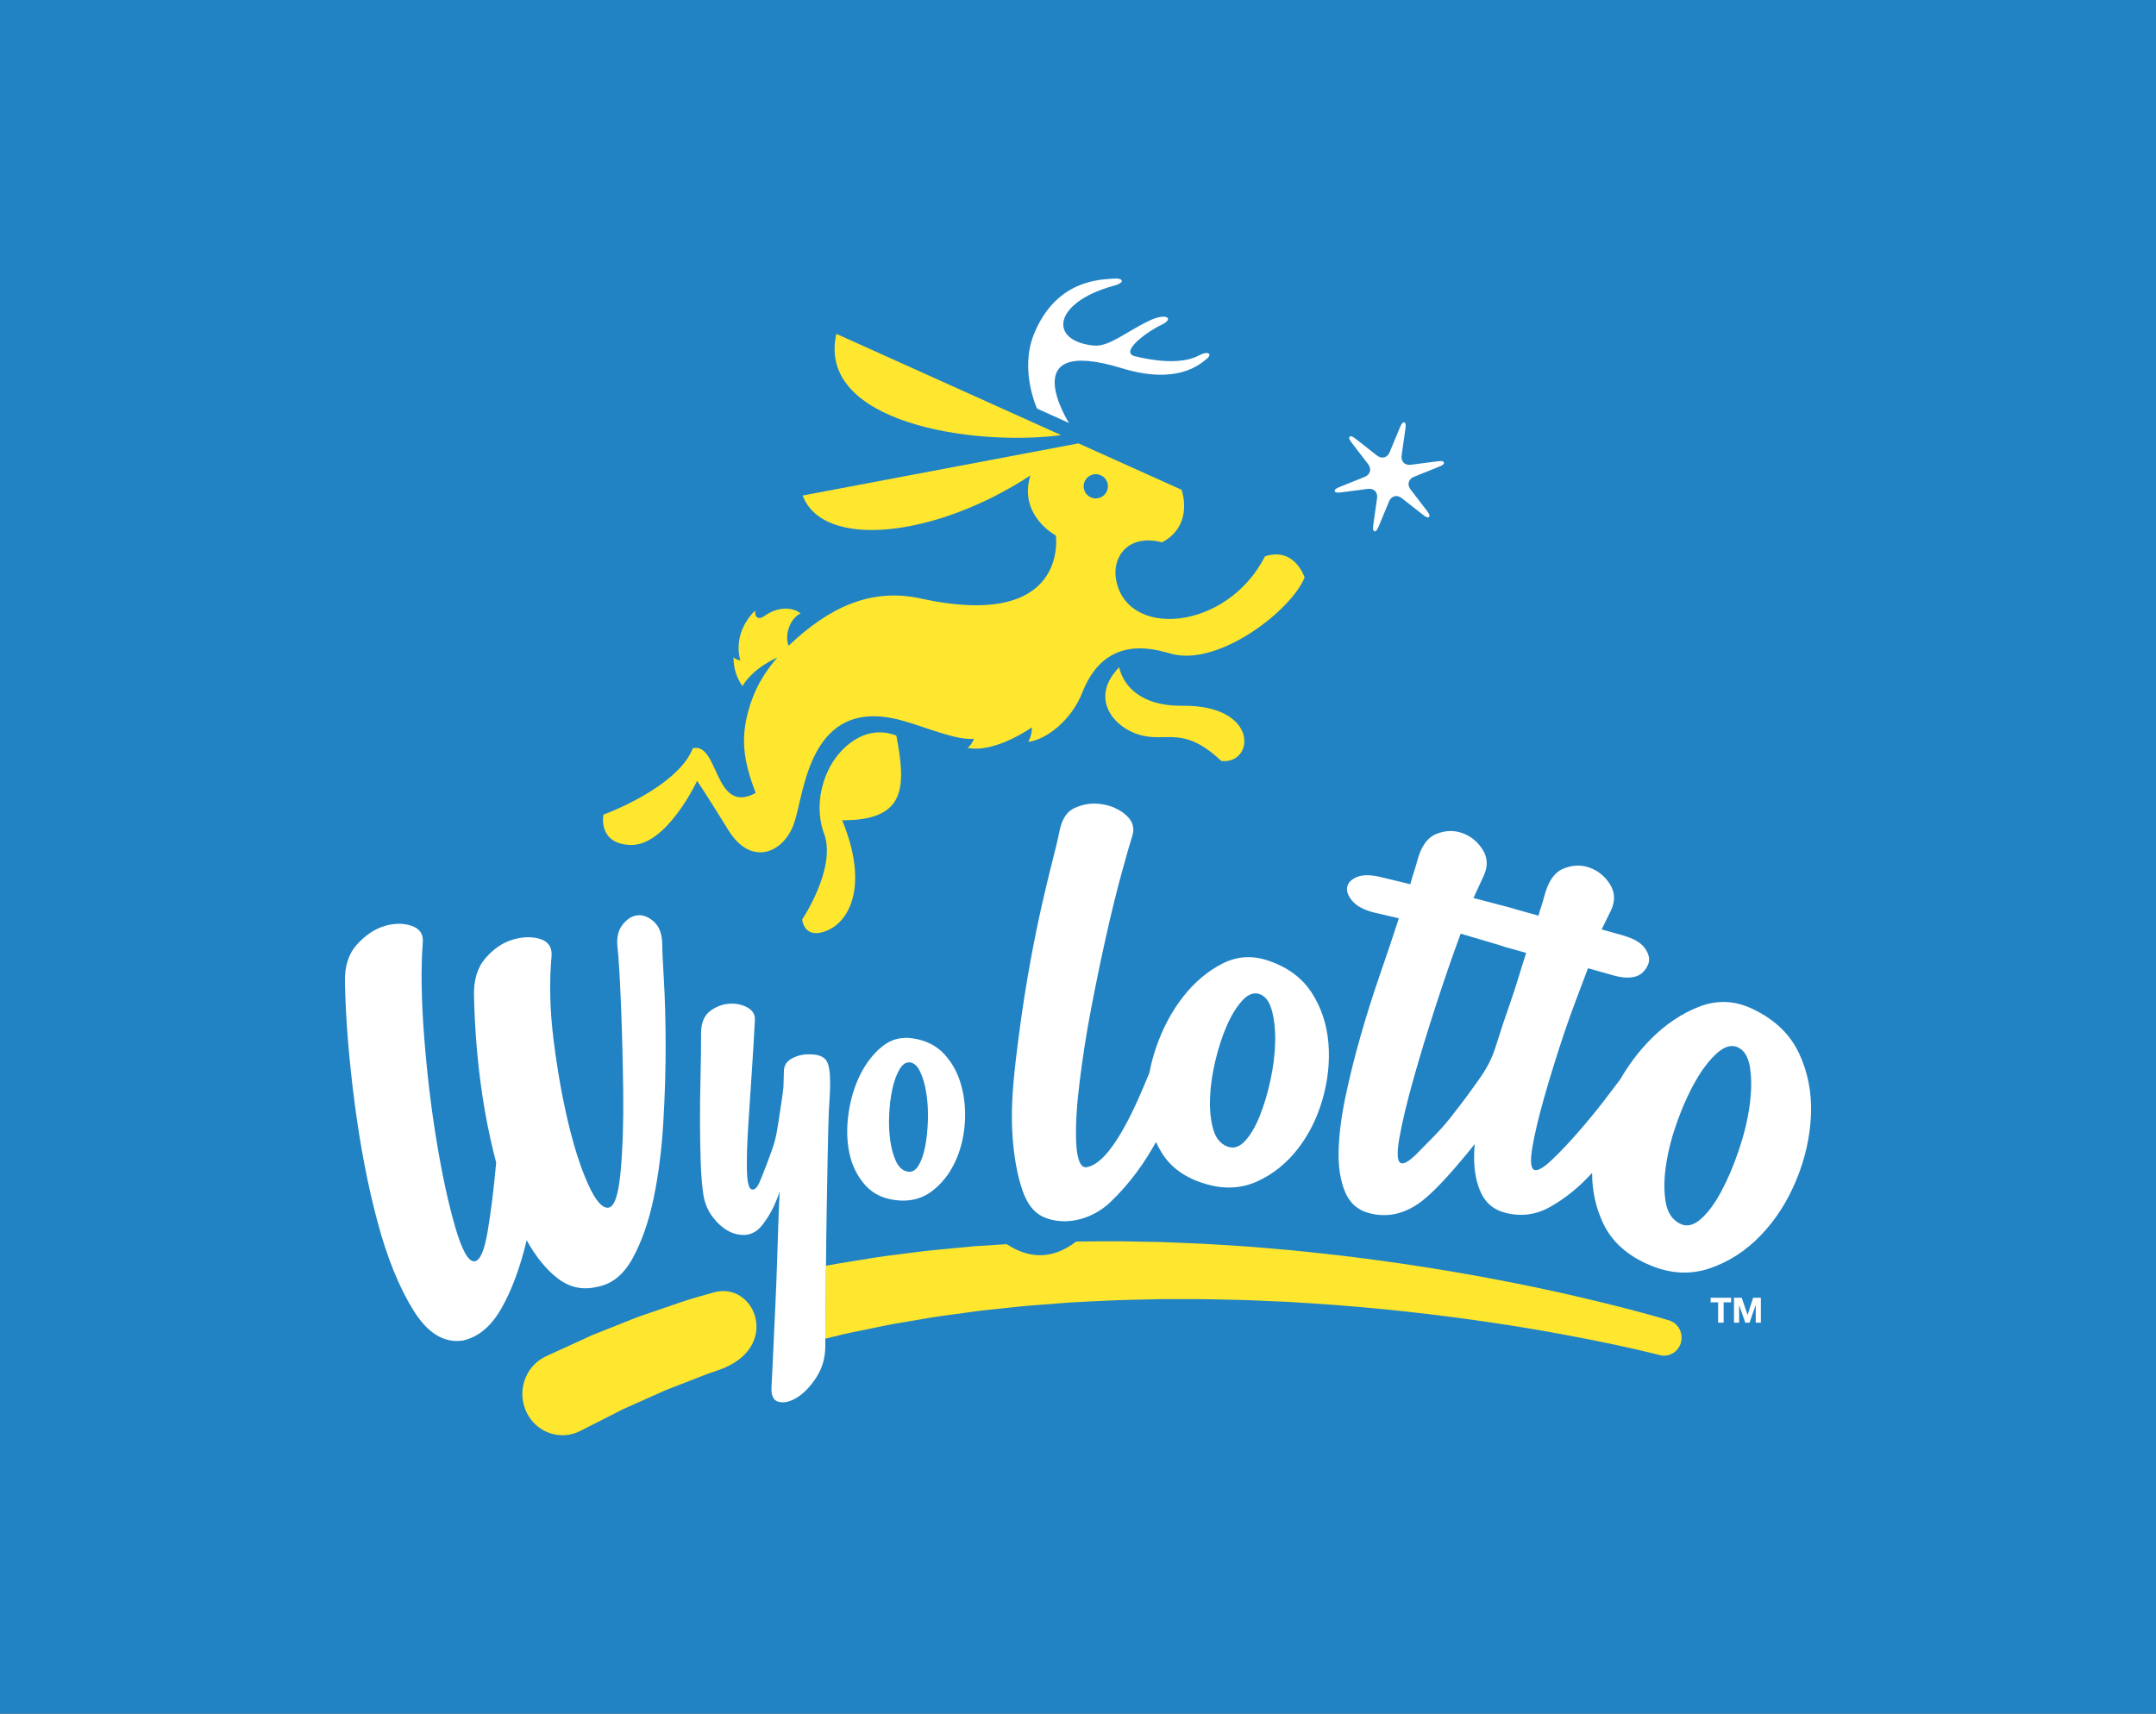
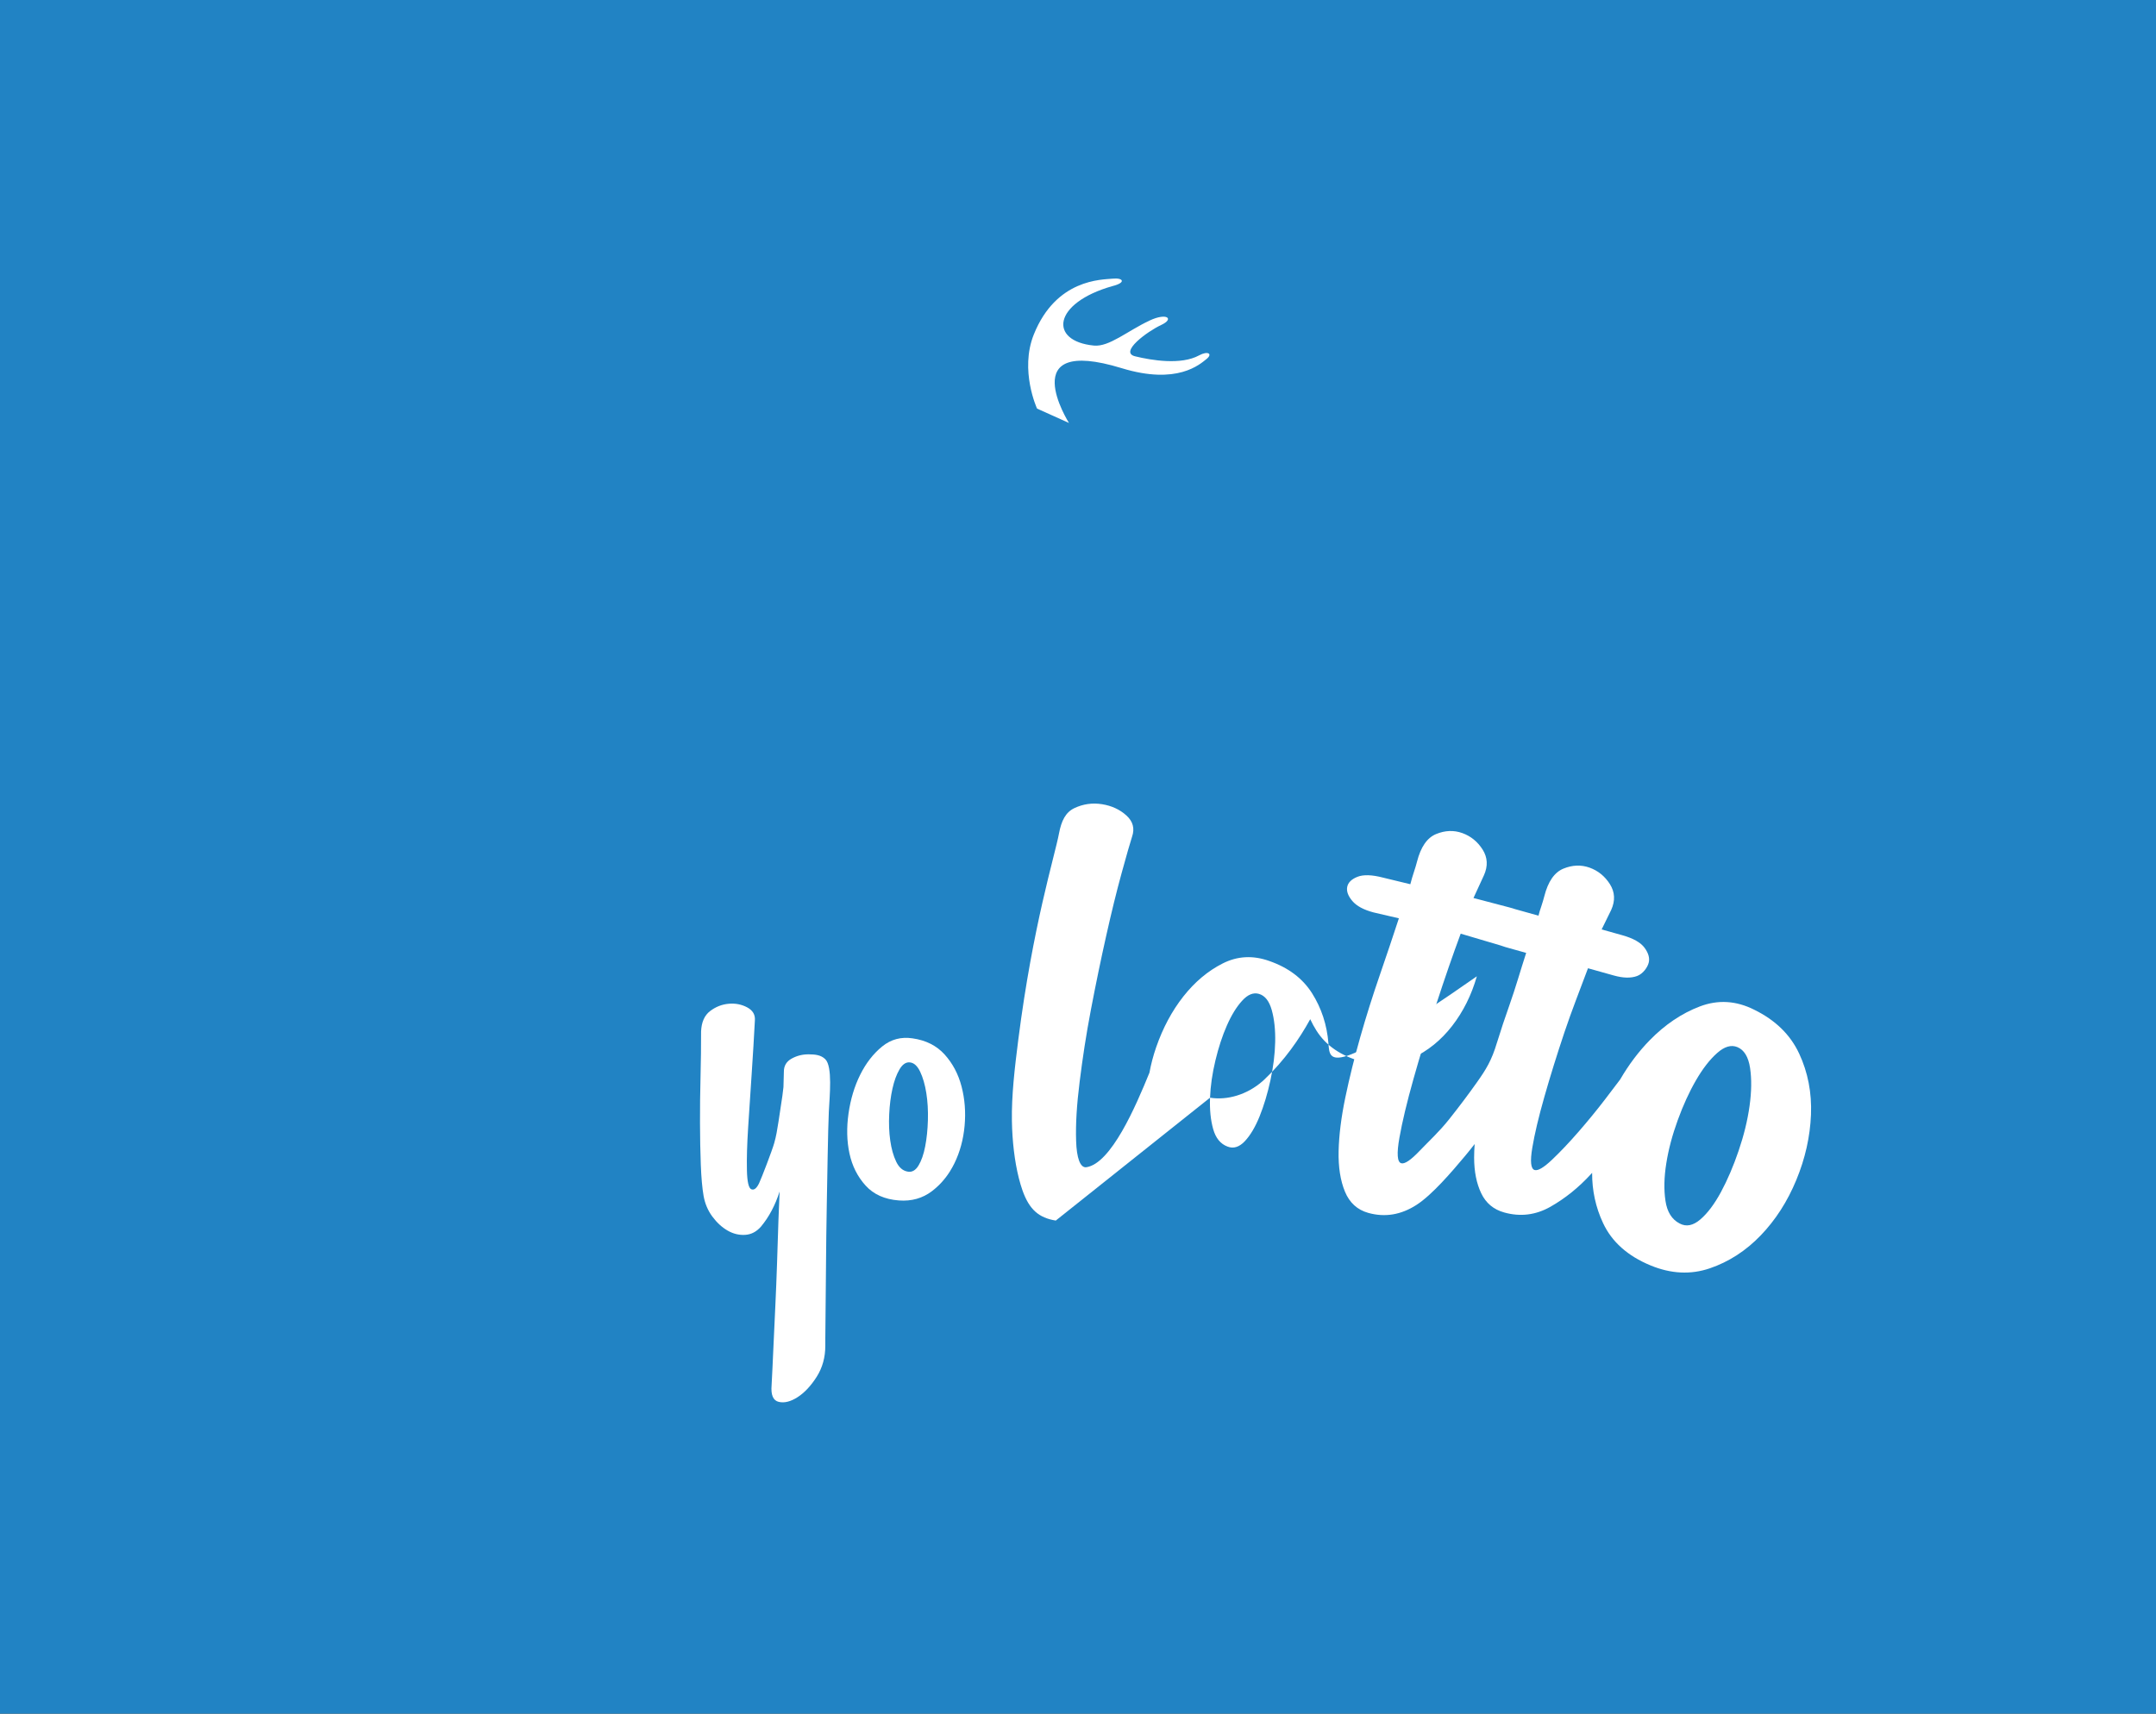
<svg xmlns="http://www.w3.org/2000/svg" xmlns:ns1="http://www.inkscape.org/namespaces/inkscape" xmlns:ns2="http://sodipodi.sourceforge.net/DTD/sodipodi-0.dtd" width="1000" height="795.044" id="svg3788" version="1.1" ns1:version="0.48.2 r9819" ns2:docname="New document 4">
  <rect width="100%" height="100%" fill="#333333" stroke="none" />
  <defs id="defs3790">
    <clipPath clipPathUnits="userSpaceOnUse" id="clipPath3215">
-       <path ns1:connector-curvature="0" d="m 47.749,427.133 130.954,0 0,103.342 -130.954,0 0,-103.342 z" id="path3217" />
-     </clipPath>
+       </clipPath>
    <clipPath clipPathUnits="userSpaceOnUse" id="clipPath3191">
      <path ns1:connector-curvature="0" d="m 60.825,437.452 104.801,0 0,82.703 -104.801,0 0,-82.703 z" id="path3193" />
    </clipPath>
    <clipPath clipPathUnits="userSpaceOnUse" id="clipPath3179">
      <path ns1:connector-curvature="0" d="m 47.749,427.133 130.954,0 0,103.342 -130.954,0 0,-103.342 z" id="path3181" />
    </clipPath>
    <clipPath clipPathUnits="userSpaceOnUse" id="clipPath3159">
-       <path ns1:connector-curvature="0" d="m 60.825,437.452 104.801,0 0,82.703 -104.801,0 0,-82.703 z" id="path3161" />
-     </clipPath>
+       </clipPath>
  </defs>
  <ns2:namedview id="base" pagecolor="#ffffff" bordercolor="#666666" borderopacity="1.0" ns1:pageopacity="0.0" ns1:pageshadow="2" ns1:zoom="0.35" ns1:cx="557.03054" ns1:cy="-200.56723" ns1:document-units="px" ns1:current-layer="layer1" showgrid="false" fit-margin-top="0" fit-margin-left="0" fit-margin-right="0" fit-margin-bottom="0" ns1:window-width="1920" ns1:window-height="1028" ns1:window-x="-8" ns1:window-y="-8" ns1:window-maximized="1" />
  <g ns1:label="Layer 1" ns1:groupmode="layer" id="layer1" transform="translate(182.031,463.249)">
    <path ns1:connector-curvature="0" d="m -182.031,331.795 1000,0 0,-795.044 -1000,0 0,795.044 z" style="fill:#2183c4;fill-opacity:1;fill-rule:nonzero;stroke:none" id="path3117" />
    <g transform="matrix(6.489,0,0,-6.489,-416.752,3041.248)" id="g3155">
      <g id="g3157" clip-path="url(#clipPath3159)">
        <g id="g3163" transform="translate(87.163,447.659)">
-           <path ns1:connector-curvature="0" d="m 0,0 0,0 c -0.842,-0.248 -1.66,-0.462 -2.423,-0.731 -0.843,-0.288 -1.643,-0.561 -2.395,-0.818 -0.755,-0.247 -1.438,-0.555 -2.083,-0.799 -0.642,-0.256 -1.231,-0.49 -1.763,-0.702 -2.092,-0.958 -3.287,-1.506 -3.287,-1.506 -0.031,-0.014 -0.073,-0.034 -0.104,-0.05 -1.421,-0.723 -2.004,-2.494 -1.302,-3.956 0.701,-1.462 2.421,-2.062 3.841,-1.339 l 0.131,0.067 c 0,0 1.077,0.548 2.961,1.506 0.484,0.216 1.02,0.454 1.603,0.714 0.587,0.25 1.205,0.563 1.898,0.821 0.689,0.267 1.423,0.552 2.196,0.853 0.368,0.147 0.515,0.189 1.147,0.411 C 4.917,-3.947 2.984,0.862 0,0" style="fill:#ffe62f;fill-opacity:1;fill-rule:nonzero;stroke:none" id="path3165" />
-         </g>
+           </g>
        <g id="g3167" transform="translate(155.461,445.667)">
          <path ns1:connector-curvature="0" d="m 0,0 c 0,0 -0.309,0.09 -0.889,0.26 -0.577,0.165 -1.421,0.395 -2.497,0.672 -2.153,0.548 -5.237,1.284 -8.972,1.988 -1.866,0.361 -3.897,0.702 -6.05,1.033 -2.154,0.321 -4.433,0.628 -6.799,0.874 -0.592,0.062 -1.188,0.124 -1.789,0.186 -0.602,0.052 -1.209,0.103 -1.819,0.156 -1.22,0.113 -2.458,0.18 -3.707,0.261 -1.248,0.08 -2.51,0.111 -3.776,0.169 -1.267,0.019 -2.54,0.059 -3.814,0.054 -0.75,-0.01 -1.5,-0.009 -2.249,-0.018 -1.841,-1.418 -3.545,-1.13 -4.968,-0.19 -0.131,-0.008 -0.263,-0.015 -0.395,-0.025 -0.628,-0.04 -1.254,-0.08 -1.877,-0.12 -0.622,-0.058 -1.24,-0.117 -1.855,-0.175 -0.615,-0.062 -1.228,-0.107 -1.834,-0.183 -0.606,-0.077 -1.208,-0.154 -1.805,-0.23 -1.196,-0.136 -2.365,-0.338 -3.51,-0.526 -0.556,-0.083 -1.102,-0.181 -1.642,-0.285 0,-0.014 0,-0.028 -10e-4,-0.042 -0.011,-1.371 -0.022,-2.565 -0.034,-3.583 -0.008,-0.667 -0.013,-1.194 -0.015,-1.585 0.835,0.207 1.687,0.416 2.567,0.583 1.082,0.224 2.186,0.464 3.323,0.64 0.566,0.096 1.138,0.194 1.714,0.292 0.576,0.096 1.162,0.163 1.748,0.247 0.588,0.08 1.179,0.161 1.773,0.242 0.597,0.063 1.197,0.126 1.799,0.19 1.203,0.141 2.423,0.229 3.647,0.32 1.223,0.11 2.458,0.14 3.69,0.21 1.233,0.055 2.469,0.067 3.7,0.101 1.231,-0.006 2.459,0.015 3.677,-0.013 1.218,-0.028 2.428,-0.042 3.622,-0.104 0.597,-0.026 1.191,-0.052 1.78,-0.078 0.589,-0.037 1.174,-0.073 1.755,-0.109 2.321,-0.145 4.562,-0.353 6.684,-0.579 2.122,-0.238 4.127,-0.489 5.971,-0.767 3.691,-0.539 6.746,-1.136 8.872,-1.584 1.063,-0.227 1.894,-0.417 2.456,-0.553 0.557,-0.138 0.855,-0.212 0.855,-0.212 l 0.031,-0.008 C 0.016,-2.65 0.677,-2.256 0.861,-1.59 1.049,-0.906 0.664,-0.194 0,0" style="fill:#ffe62f;fill-opacity:1;fill-rule:nonzero;stroke:none" id="path3169" />
        </g>
        <g id="g3171" transform="translate(76.081,448.634)">
          <path ns1:connector-curvature="0" d="m 0,0 c 0.831,-0.623 1.747,-0.816 2.749,-0.576 1.057,0.177 1.91,0.858 2.559,2.041 0.648,1.183 1.146,2.603 1.496,4.263 0.349,1.659 0.582,3.473 0.699,5.447 0.116,1.972 0.172,3.837 0.167,5.596 -0.006,1.756 -0.048,3.305 -0.129,4.651 -0.08,1.343 -0.12,2.219 -0.116,2.624 C 7.396,24.718 7.191,25.221 6.811,25.555 6.429,25.886 6.045,26.033 5.658,25.992 5.27,25.952 4.917,25.729 4.595,25.324 4.274,24.918 4.152,24.381 4.228,23.714 4.313,22.978 4.395,21.617 4.475,19.633 4.557,17.646 4.61,15.573 4.637,13.412 4.665,11.251 4.601,9.335 4.451,7.663 4.299,5.99 4.006,5.133 3.57,5.087 3.134,5.042 2.653,5.6 2.129,6.763 c -0.526,1.162 -1,2.634 -1.425,4.415 -0.425,1.781 -0.772,3.738 -1.041,5.876 -0.27,2.134 -0.318,4.157 -0.144,6.07 0.027,0.611 -0.251,1.003 -0.834,1.18 -0.584,0.175 -1.231,0.159 -1.942,-0.05 -0.711,-0.21 -1.359,-0.647 -1.944,-1.318 -0.585,-0.669 -0.861,-1.577 -0.827,-2.722 0.102,-4.317 0.63,-8.286 1.585,-11.904 C -4.617,6.399 -4.821,4.755 -5.054,3.38 -5.289,2.002 -5.6,1.294 -5.987,1.254 -6.423,1.209 -6.883,2.023 -7.37,3.696 c -0.485,1.674 -0.928,3.707 -1.323,6.1 -0.397,2.392 -0.697,4.896 -0.898,7.512 -0.202,2.616 -0.237,4.844 -0.104,6.682 0.076,0.617 -0.18,1.029 -0.767,1.239 -0.588,0.209 -1.237,0.21 -1.948,0.001 -0.711,-0.211 -1.371,-0.65 -1.98,-1.321 -0.61,-0.672 -0.897,-1.582 -0.863,-2.727 0.055,-2.631 0.288,-5.497 0.691,-8.599 0.403,-3.101 0.949,-5.936 1.636,-8.501 0.686,-2.565 1.539,-4.674 2.562,-6.325 1.022,-1.652 2.207,-2.373 3.556,-2.165 1.098,0.249 2.014,1.02 2.748,2.313 0.734,1.293 1.332,2.91 1.796,4.852 C -1.586,1.543 -0.831,0.623 0,0" style="fill:#ffffff;fill-opacity:1;fill-rule:nonzero;stroke:none" id="path3173" />
        </g>
      </g>
    </g>
    <g transform="matrix(6.489,0,0,-6.489,-416.752,3041.248)" id="g3175">
      <g id="g3177" clip-path="url(#clipPath3179)">
        <g id="g3183" transform="translate(102.497,459.985)">
          <path ns1:connector-curvature="0" d="m 0,0 c -0.02,-0.686 -0.084,-1.313 -0.194,-1.882 -0.11,-0.57 -0.27,-1.027 -0.479,-1.37 -0.21,-0.343 -0.464,-0.488 -0.764,-0.434 -0.355,0.058 -0.633,0.297 -0.833,0.718 -0.2,0.421 -0.34,0.923 -0.422,1.507 -0.082,0.584 -0.107,1.21 -0.074,1.88 0.032,0.668 0.109,1.279 0.233,1.832 0.123,0.553 0.289,1.009 0.5,1.368 0.209,0.359 0.452,0.528 0.726,0.507 0.301,-0.022 0.552,-0.245 0.752,-0.665 0.2,-0.421 0.347,-0.932 0.442,-1.532 C -0.018,1.328 0.019,0.685 0,0 m 1.894,-3.093 c 0.397,0.813 0.64,1.708 0.729,2.686 C 2.711,0.569 2.639,1.503 2.407,2.395 2.175,3.287 1.771,4.051 1.197,4.687 0.622,5.323 -0.144,5.709 -1.1,5.844 -1.92,5.967 -2.645,5.772 -3.275,5.258 -3.906,4.743 -4.427,4.071 -4.838,3.244 -5.25,2.416 -5.528,1.493 -5.674,0.473 c -0.146,-1.019 -0.123,-1.974 0.068,-2.862 0.191,-0.889 0.574,-1.652 1.148,-2.288 0.575,-0.637 1.369,-0.993 2.384,-1.069 0.905,-0.068 1.694,0.154 2.365,0.666 0.5,0.381 0.924,0.846 1.272,1.394 0.014,0.023 0.028,0.047 0.042,0.071 0.103,0.167 0.2,0.34 0.289,0.522" style="fill:#ffffff;fill-opacity:1;fill-rule:nonzero;stroke:none" id="path3185" />
        </g>
      </g>
    </g>
    <g transform="matrix(6.489,0,0,-6.489,-416.752,3041.248)" id="g3187">
      <g id="g3189" clip-path="url(#clipPath3191)">
        <g id="g3195" transform="translate(122.664,461.585)">
-           <path ns1:connector-curvature="0" d="M 0,0 C 0.032,0.844 0.16,1.729 0.383,2.659 0.605,3.587 0.877,4.421 1.203,5.16 1.527,5.9 1.889,6.49 2.291,6.93 2.69,7.372 3.089,7.536 3.485,7.426 3.92,7.305 4.227,6.918 4.41,6.269 4.592,5.618 4.674,4.858 4.656,3.988 4.637,3.117 4.524,2.204 4.317,1.248 4.109,0.292 3.85,-0.568 3.541,-1.335 3.231,-2.101 2.878,-2.694 2.483,-3.113 2.086,-3.532 1.676,-3.66 1.252,-3.495 0.748,-3.309 0.405,-2.89 0.223,-2.24 0.041,-1.591 -0.034,-0.844 0,0 m -11.027,-8.784 c 1.25,-0.202 2.658,0.228 3.729,1.162 0.053,0.047 0.107,0.093 0.158,0.142 1.452,1.379 2.498,2.898 3.274,4.309 0.129,-0.279 0.277,-0.551 0.444,-0.815 0.673,-1.065 1.742,-1.8 3.205,-2.209 1.306,-0.365 2.516,-0.289 3.631,0.23 1.114,0.517 2.07,1.288 2.862,2.311 0.793,1.022 1.383,2.206 1.768,3.55 C 8.428,1.24 8.567,2.572 8.462,3.893 8.355,5.212 7.964,6.404 7.292,7.468 6.617,8.532 5.599,9.3 4.236,9.774 3.071,10.191 1.959,10.133 0.904,9.599 -0.153,9.065 -1.09,8.277 -1.908,7.239 -2.726,6.2 -3.373,4.987 -3.854,3.6 -4.065,2.989 -4.222,2.385 -4.331,1.79 c -1.002,-2.46 -2.741,-6.483 -4.503,-6.76 -0.454,-0.071 -0.703,0.681 -0.739,1.884 -0.039,1.203 0.044,2.57 0.254,4.24 0.208,1.669 0.457,3.325 0.806,5.151 0.348,1.825 0.712,3.583 1.091,5.273 0.378,1.69 0.745,3.181 1.1,4.475 0.355,1.293 0.604,2.161 0.746,2.602 0.205,0.587 0.07,1.095 -0.402,1.523 -0.473,0.429 -1.055,0.697 -1.746,0.807 -0.692,0.108 -1.35,0.015 -1.975,-0.282 -0.625,-0.297 -0.927,-0.905 -1.095,-1.797 -0.316,-1.669 -1.864,-6.559 -2.911,-14.747 -0.259,-2.026 -0.489,-4.02 -0.458,-5.818 0.024,-1.427 0.188,-2.877 0.495,-4.09 0.08,-0.315 0.168,-0.618 0.267,-0.896 0.484,-1.346 1.152,-1.942 2.374,-2.139" style="fill:#ffffff;fill-opacity:1;fill-rule:nonzero;stroke:none" id="path3197" />
+           <path ns1:connector-curvature="0" d="M 0,0 C 0.032,0.844 0.16,1.729 0.383,2.659 0.605,3.587 0.877,4.421 1.203,5.16 1.527,5.9 1.889,6.49 2.291,6.93 2.69,7.372 3.089,7.536 3.485,7.426 3.92,7.305 4.227,6.918 4.41,6.269 4.592,5.618 4.674,4.858 4.656,3.988 4.637,3.117 4.524,2.204 4.317,1.248 4.109,0.292 3.85,-0.568 3.541,-1.335 3.231,-2.101 2.878,-2.694 2.483,-3.113 2.086,-3.532 1.676,-3.66 1.252,-3.495 0.748,-3.309 0.405,-2.89 0.223,-2.24 0.041,-1.591 -0.034,-0.844 0,0 c 1.25,-0.202 2.658,0.228 3.729,1.162 0.053,0.047 0.107,0.093 0.158,0.142 1.452,1.379 2.498,2.898 3.274,4.309 0.129,-0.279 0.277,-0.551 0.444,-0.815 0.673,-1.065 1.742,-1.8 3.205,-2.209 1.306,-0.365 2.516,-0.289 3.631,0.23 1.114,0.517 2.07,1.288 2.862,2.311 0.793,1.022 1.383,2.206 1.768,3.55 C 8.428,1.24 8.567,2.572 8.462,3.893 8.355,5.212 7.964,6.404 7.292,7.468 6.617,8.532 5.599,9.3 4.236,9.774 3.071,10.191 1.959,10.133 0.904,9.599 -0.153,9.065 -1.09,8.277 -1.908,7.239 -2.726,6.2 -3.373,4.987 -3.854,3.6 -4.065,2.989 -4.222,2.385 -4.331,1.79 c -1.002,-2.46 -2.741,-6.483 -4.503,-6.76 -0.454,-0.071 -0.703,0.681 -0.739,1.884 -0.039,1.203 0.044,2.57 0.254,4.24 0.208,1.669 0.457,3.325 0.806,5.151 0.348,1.825 0.712,3.583 1.091,5.273 0.378,1.69 0.745,3.181 1.1,4.475 0.355,1.293 0.604,2.161 0.746,2.602 0.205,0.587 0.07,1.095 -0.402,1.523 -0.473,0.429 -1.055,0.697 -1.746,0.807 -0.692,0.108 -1.35,0.015 -1.975,-0.282 -0.625,-0.297 -0.927,-0.905 -1.095,-1.797 -0.316,-1.669 -1.864,-6.559 -2.911,-14.747 -0.259,-2.026 -0.489,-4.02 -0.458,-5.818 0.024,-1.427 0.188,-2.877 0.495,-4.09 0.08,-0.315 0.168,-0.618 0.267,-0.896 0.484,-1.346 1.152,-1.942 2.374,-2.139" style="fill:#ffffff;fill-opacity:1;fill-rule:nonzero;stroke:none" id="path3197" />
        </g>
        <g id="g3199" transform="translate(161.226,460.984)">
          <path ns1:connector-curvature="0" d="m 0,0 c -0.144,-1.026 -0.405,-2.091 -0.78,-3.192 -0.375,-1.103 -0.796,-2.086 -1.262,-2.95 -0.467,-0.865 -0.96,-1.519 -1.476,-1.962 -0.518,-0.443 -1.01,-0.54 -1.478,-0.289 -0.557,0.287 -0.895,0.827 -1.013,1.619 -0.12,0.792 -0.101,1.684 0.058,2.677 0.156,0.992 0.429,2.022 0.818,3.091 0.388,1.068 0.821,2.017 1.302,2.847 0.48,0.831 0.983,1.481 1.51,1.949 0.524,0.469 1.009,0.611 1.452,0.428 C -0.384,4.017 -0.082,3.52 0.038,2.728 0.156,1.936 0.144,1.026 0,0 m -17.166,7.208 c -0.314,-0.88 -0.605,-1.761 -0.878,-2.643 -0.003,-0.01 -0.007,-0.019 -0.011,-0.031 -0.378,-1.273 -0.79,-1.928 -1.411,-2.806 -0.62,-0.878 -1.289,-1.767 -2.003,-2.666 -0.714,-0.899 -1.474,-1.591 -2.107,-2.255 -0.632,-0.665 -1.072,-0.963 -1.319,-0.893 -0.288,0.08 -0.332,0.689 -0.131,1.825 0.201,1.136 0.536,2.538 1.006,4.208 0.469,1.668 1.008,3.435 1.616,5.298 0.606,1.865 1.192,3.56 1.758,5.084 l 2.811,-0.832 c 0.003,-10e-4 0.006,-10e-4 0.009,-0.002 0.119,-0.045 0.243,-0.087 0.377,-0.125 l 1.483,-0.416 c -0.405,-1.243 -0.749,-2.475 -1.2,-3.746 M 3.542,3.765 C 2.912,5.111 1.842,6.153 0.331,6.893 -0.958,7.541 -2.253,7.619 -3.55,7.127 -4.848,6.634 -6.043,5.828 -7.136,4.709 -7.932,3.894 -8.635,2.958 -9.249,1.902 -9.457,1.62 -9.826,1.135 -10.36,0.44 c -0.575,-0.75 -1.197,-1.508 -1.862,-2.273 -0.666,-0.766 -1.294,-1.429 -1.887,-1.993 -0.592,-0.562 -1.009,-0.811 -1.248,-0.744 -0.279,0.079 -0.336,0.611 -0.17,1.597 0.165,0.987 0.453,2.202 0.865,3.647 0.41,1.443 0.886,2.972 1.424,4.582 0.539,1.612 1.126,3.076 1.691,4.6 l 1.853,-0.519 c 0.658,-0.184 1.208,-0.198 1.645,-0.04 0.438,0.158 0.758,0.626 0.841,0.954 0.084,0.327 -0.014,0.681 -0.291,1.063 -0.278,0.382 -0.809,0.683 -1.591,0.902 l -1.482,0.415 0.682,1.39 c 0.301,0.663 0.27,1.28 -0.091,1.85 -0.363,0.568 -0.847,0.961 -1.453,1.179 -0.607,0.216 -1.232,0.192 -1.872,-0.072 -0.642,-0.265 -1.095,-0.921 -1.362,-1.968 -0.056,-0.22 -0.13,-0.467 -0.222,-0.745 -0.094,-0.278 -0.119,-0.345 -0.196,-0.649 l -1.668,0.467 c -0.007,0.002 -0.013,0.004 -0.02,0.006 -0.1,0.036 -0.23,0.074 -0.407,0.12 l -2.551,0.67 0.743,1.615 c 0.301,0.663 0.27,1.28 -0.091,1.85 -0.363,0.568 -0.847,0.961 -1.454,1.179 -0.607,0.216 -1.231,0.192 -1.871,-0.072 -0.642,-0.265 -1.095,-0.921 -1.362,-1.968 -0.056,-0.22 -0.13,-0.467 -0.223,-0.745 -0.094,-0.278 -0.178,-0.57 -0.256,-0.874 l -1.944,0.471 c -0.799,0.209 -1.41,0.228 -1.837,0.059 -0.426,-0.169 -0.669,-0.41 -0.731,-0.721 -0.061,-0.311 0.061,-0.647 0.366,-1.007 0.306,-0.36 0.813,-0.633 1.522,-0.819 l 1.805,-0.42 c -0.406,-1.243 -0.862,-2.599 -1.368,-4.07 -0.508,-1.472 -0.971,-2.944 -1.39,-4.415 -0.419,-1.474 -0.777,-2.917 -1.071,-4.33 -0.294,-1.415 -0.453,-2.691 -0.479,-3.829 -0.025,-1.14 0.126,-2.105 0.453,-2.898 0.328,-0.793 0.882,-1.299 1.665,-1.519 1.194,-0.334 2.346,-0.142 3.456,0.575 1.109,0.717 2.501,2.342 3.452,3.479 0.239,0.285 0.472,0.575 0.699,0.869 -0.024,-0.336 -0.04,-0.666 -0.039,-0.979 0.003,-0.994 0.172,-1.841 0.507,-2.542 0.334,-0.701 0.88,-1.159 1.639,-1.371 1.157,-0.324 2.262,-0.187 3.312,0.409 1.05,0.596 2.019,1.378 2.906,2.345 0.024,0.026 0.046,0.053 0.07,0.079 -0.005,-1.265 0.252,-2.461 0.779,-3.586 0.628,-1.347 1.761,-2.358 3.397,-3.034 1.459,-0.603 2.87,-0.673 4.234,-0.208 1.363,0.465 2.577,1.25 3.639,2.353 1.062,1.104 1.911,2.425 2.546,3.963 0.636,1.537 0.984,3.093 1.049,4.667 0.063,1.573 -0.221,3.034 -0.849,4.38" style="fill:#ffffff;fill-opacity:1;fill-rule:nonzero;stroke:none" id="path3201" />
        </g>
        <g id="g3203" transform="translate(95.213,449.526)">
          <path ns1:connector-curvature="0" d="M 0,0 C 0,0.014 0,0.028 0,0.042 0.011,1.404 0.028,3.001 0.056,4.41 0.083,5.832 0.145,9.902 0.202,11.046 0.258,12.19 0.48,14.29 -0.053,14.814 -0.37,15.125 -0.791,15.155 -1.23,15.16 -1.67,15.164 -2.076,15.064 -2.451,14.857 -2.827,14.65 -3.013,14.338 -3.011,13.921 -3.02,13.592 -3.03,13.221 -3.041,12.817 -3.06,12.634 -3.085,12.424 -3.119,12.18 -3.195,11.644 -3.286,11.04 -3.392,10.368 -3.499,9.695 -3.554,9.337 -3.701,8.813 -3.848,8.288 -4.609,6.307 -4.783,5.942 -4.959,5.577 -5.143,5.433 -5.336,5.512 -5.528,5.59 -5.634,6.046 -5.652,6.878 c -0.019,0.832 0.01,1.848 0.087,3.048 0.076,1.199 0.161,2.481 0.253,3.847 0.092,1.364 0.167,2.637 0.229,3.82 0.03,0.405 -0.155,0.715 -0.556,0.928 -0.402,0.213 -0.843,0.298 -1.324,0.254 C -7.444,18.731 -7.885,18.557 -8.284,18.253 -8.685,17.948 -8.9,17.464 -8.929,16.799 -8.926,15.764 -8.94,14.684 -8.968,13.557 -8.997,12.43 -9.009,11.331 -9.006,10.259 -9.003,9.187 -8.984,8.188 -8.949,7.264 -8.914,6.339 -8.847,5.598 -8.75,5.041 -8.652,4.484 -8.442,3.989 -8.12,3.557 -7.799,3.123 -7.436,2.792 -7.035,2.56 c 0.402,-0.232 0.819,-0.333 1.252,-0.308 0.433,0.026 0.809,0.221 1.129,0.583 0.575,0.687 1.021,1.527 1.339,2.517 C -3.375,4.059 -3.426,2.623 -3.468,1.19 -3.478,0.861 -3.488,0.538 -3.499,0.219 -3.535,-0.851 -3.576,-1.866 -3.621,-2.825 -3.681,-4.07 -3.732,-5.191 -3.777,-6.186 -3.794,-6.575 -3.81,-6.928 -3.825,-7.247 -3.849,-7.745 -3.87,-8.16 -3.888,-8.489 c -0.062,-0.704 0.108,-1.104 0.51,-1.199 0.401,-0.095 0.849,0.017 1.345,0.335 0.496,0.319 0.951,0.804 1.366,1.456 0.414,0.654 0.62,1.396 0.617,2.226 -10e-4,0.129 0,0.299 0.001,0.503 0.002,0.391 0.007,0.918 0.015,1.585 C -0.022,-2.565 -0.011,-1.371 0,0" style="fill:#ffffff;fill-opacity:1;fill-rule:nonzero;stroke:none" id="path3205" />
        </g>
        <g id="g3207" transform="translate(112.58,509.827)">
          <path ns1:connector-curvature="0" d="M 0,0 C 0,0 -3.977,6.29 3.769,3.917 7.745,2.699 9.357,4.195 9.827,4.568 10.297,4.941 9.936,5.178 9.303,4.833 8.007,4.125 5.9,4.479 4.729,4.765 3.558,5.05 5.616,6.553 6.585,7.002 7.554,7.451 6.999,7.9 5.779,7.33 4.165,6.575 2.874,5.427 1.783,5.533 -1.451,5.846 -1.18,8.576 3.117,9.788 4.111,10.038 3.88,10.395 3.119,10.317 2.358,10.239 -0.912,10.312 -2.513,6.326 -3.541,3.762 -2.282,1.028 -2.282,1.028 L 0,0 z" style="fill:#ffffff;fill-opacity:1;fill-rule:nonzero;stroke:none" id="path3209" />
        </g>
      </g>
    </g>
    <g transform="matrix(6.489,0,0,-6.489,-416.752,3041.248)" id="g3211">
      <g id="g3213" clip-path="url(#clipPath3215)">
        <g id="g3219" transform="translate(131.809,504.847)">
          <path ns1:connector-curvature="0" d="M 0,0 C 0.067,0 0.154,0.007 0.258,0.021 L 2.133,0.267 C 2.357,0.296 2.548,0.232 2.67,0.092 2.777,-0.032 2.821,-0.207 2.794,-0.4 L 2.527,-2.272 C 2.482,-2.594 2.511,-2.68 2.549,-2.724 l 0.045,-0.041 0.043,0 c 0.079,0 0.155,0.064 0.287,0.384 l 0.724,1.747 c 0.1,0.242 0.294,0.386 0.517,0.386 0.133,0 0.268,-0.051 0.391,-0.147 l 1.488,-1.167 c 0.237,-0.186 0.325,-0.21 0.376,-0.21 0.049,0 0.09,0.024 0.11,0.065 0.034,0.069 0.013,0.165 -0.193,0.434 l -1.151,1.5 C 5.058,0.394 5.014,0.579 5.06,0.748 5.107,0.918 5.24,1.055 5.433,1.133 L 7.188,1.838 C 7.493,1.96 7.594,2.041 7.573,2.144 7.551,2.257 7.405,2.257 7.342,2.257 7.275,2.257 7.188,2.25 7.084,2.236 L 5.209,1.99 C 4.986,1.96 4.794,2.025 4.673,2.165 4.565,2.289 4.521,2.464 4.549,2.657 L 4.815,4.529 C 4.861,4.851 4.832,4.937 4.794,4.981 l -0.046,0.041 -0.043,0 C 4.626,5.022 4.551,4.958 4.418,4.638 L 3.694,2.891 C 3.594,2.649 3.401,2.505 3.178,2.505 3.045,2.505 2.909,2.556 2.786,2.652 L 1.298,3.819 C 1.061,4.005 0.973,4.029 0.922,4.029 0.874,4.029 0.833,4.005 0.813,3.964 0.779,3.895 0.799,3.799 1.006,3.53 L 2.157,2.03 C 2.284,1.864 2.329,1.679 2.282,1.509 2.236,1.339 2.103,1.202 1.909,1.124 L 0.154,0.419 C -0.15,0.297 -0.251,0.216 -0.231,0.113 -0.209,0 -0.062,0 0,0" style="fill:#ffffff;fill-opacity:1;fill-rule:nonzero;stroke:none" id="path3221" />
        </g>
        <g id="g3223" transform="translate(100.241,487.475)">
          <path ns1:connector-curvature="0" d="m 0,0 c -2.238,0.863 -4.099,-0.868 -4.86,-2.463 -1.214,-2.543 -0.288,-4.591 -0.288,-4.591 0.862,-2.452 -1.584,-6.094 -1.584,-6.094 0,0 0.125,-1.488 1.781,-0.793 1.658,0.696 2.967,3.301 1.08,7.884 C 0.656,-6.06 0.722,-3.77 0,0" style="fill:#ffe62f;fill-opacity:1;fill-rule:nonzero;stroke:none" id="path3225" />
        </g>
        <g id="g3227" transform="translate(112.024,508.955)">
          <path ns1:connector-curvature="0" d="M 0,0 -16.071,7.242 C -17.507,0.892 -6.311,-0.82 0,0" style="fill:#ffe62f;fill-opacity:1;fill-rule:nonzero;stroke:none" id="path3229" />
        </g>
        <g id="g3231" transform="translate(114.2,506.114)">
          <path ns1:connector-curvature="0" d="M 0,0 C 0.451,0.164 0.948,-0.069 1.112,-0.519 1.275,-0.97 1.043,-1.468 0.592,-1.631 0.142,-1.795 -0.356,-1.562 -0.519,-1.112 -0.683,-0.661 -0.451,-0.164 0,0 m -32.965,-26.459 c 2.587,-0.084 4.766,4.583 4.766,4.583 0,0 0.617,-0.901 2.229,-3.516 1.637,-2.656 3.971,-1.645 4.709,0.505 0.737,2.149 1.062,9.082 7.605,7.355 1.665,-0.44 3.955,-1.466 5.241,-1.336 0,0 -0.156,-0.436 -0.454,-0.649 1.994,-0.395 4.596,1.468 4.596,1.468 0,0 0.044,-0.474 -0.256,-1.042 1.313,0.169 3.093,1.564 3.864,3.531 1.169,2.986 3.375,3.606 5.939,2.885 0.205,-0.058 0.404,-0.116 0.601,-0.16 3.368,-0.743 8.404,3.163 9.347,5.501 0,0 -0.697,2.209 -2.833,1.509 -2.748,-5.395 -10.042,-5.924 -10.662,-1.53 -0.217,1.534 0.906,3.151 3.309,2.534 2.323,1.245 1.391,3.756 1.391,3.756 l -7.368,3.318 -19.714,-3.729 c 1.451,-3.871 9.462,-3.027 16.276,1.433 -0.883,-2.851 1.82,-4.293 1.82,-4.293 0,0 0.995,-6.835 -9.664,-4.5 -3.551,0.778 -6.56,-0.636 -9.437,-3.379 -0.278,0.659 0.004,1.878 0.858,2.314 -0.751,0.569 -1.828,0.364 -2.569,-0.179 -0.44,-0.322 -0.725,-0.118 -0.682,0.385 -1.723,-1.73 -1.054,-3.568 -1.054,-3.568 0,0 -0.305,0.021 -0.488,0.231 -0.012,-0.887 0.281,-1.569 0.634,-2.068 0.811,1.349 2.494,2.04 2.494,2.04 -1.045,-1.205 -1.676,-2.376 -2.069,-3.8 -0.531,-1.927 -0.399,-3.499 0.524,-5.88 -2.989,-1.632 -2.607,3.631 -4.491,3.198 -1.114,-2.837 -6.391,-4.749 -6.391,-4.749 0,0 -0.436,-2.091 1.929,-2.168" style="fill:#ffe62f;fill-opacity:1;fill-rule:nonzero;stroke:none" id="path3233" />
        </g>
        <g id="g3235" transform="translate(116.174,492.365)">
-           <path ns1:connector-curvature="0" d="m 0,0 c -2.163,-2.208 -0.408,-4.321 1.498,-4.851 1.907,-0.531 3.082,0.7 5.8,-1.856 2.375,-0.255 2.753,4.008 -2.788,3.951 C 0.383,-2.799 0,0 0,0" style="fill:#ffe62f;fill-opacity:1;fill-rule:nonzero;stroke:none" id="path3237" />
-         </g>
+           </g>
        <g id="g3239" transform="translate(158.446,446.953)">
          <path ns1:connector-curvature="0" d="m 0,0 0,0.33 1.463,0 0,-0.33 -0.535,0 0,-1.455 -0.393,0 L 0.535,0 0,0 z" style="fill:#ffffff;fill-opacity:1;fill-rule:nonzero;stroke:none" id="path3241" />
        </g>
        <g id="g3243" transform="translate(160.666,447.283)">
          <path ns1:connector-curvature="0" d="m 0,0 0.418,-1.228 0.004,0 L 0.817,0 1.37,0 l 0,-1.785 -0.367,0 0,1.265 -0.006,0 -0.437,-1.265 -0.303,0 -0.437,1.252 -0.005,0 0,-1.252 -0.367,0 0,1.785 L 0,0 z" style="fill:#ffffff;fill-opacity:1;fill-rule:nonzero;stroke:none" id="path3245" />
        </g>
      </g>
    </g>
  </g>
</svg>